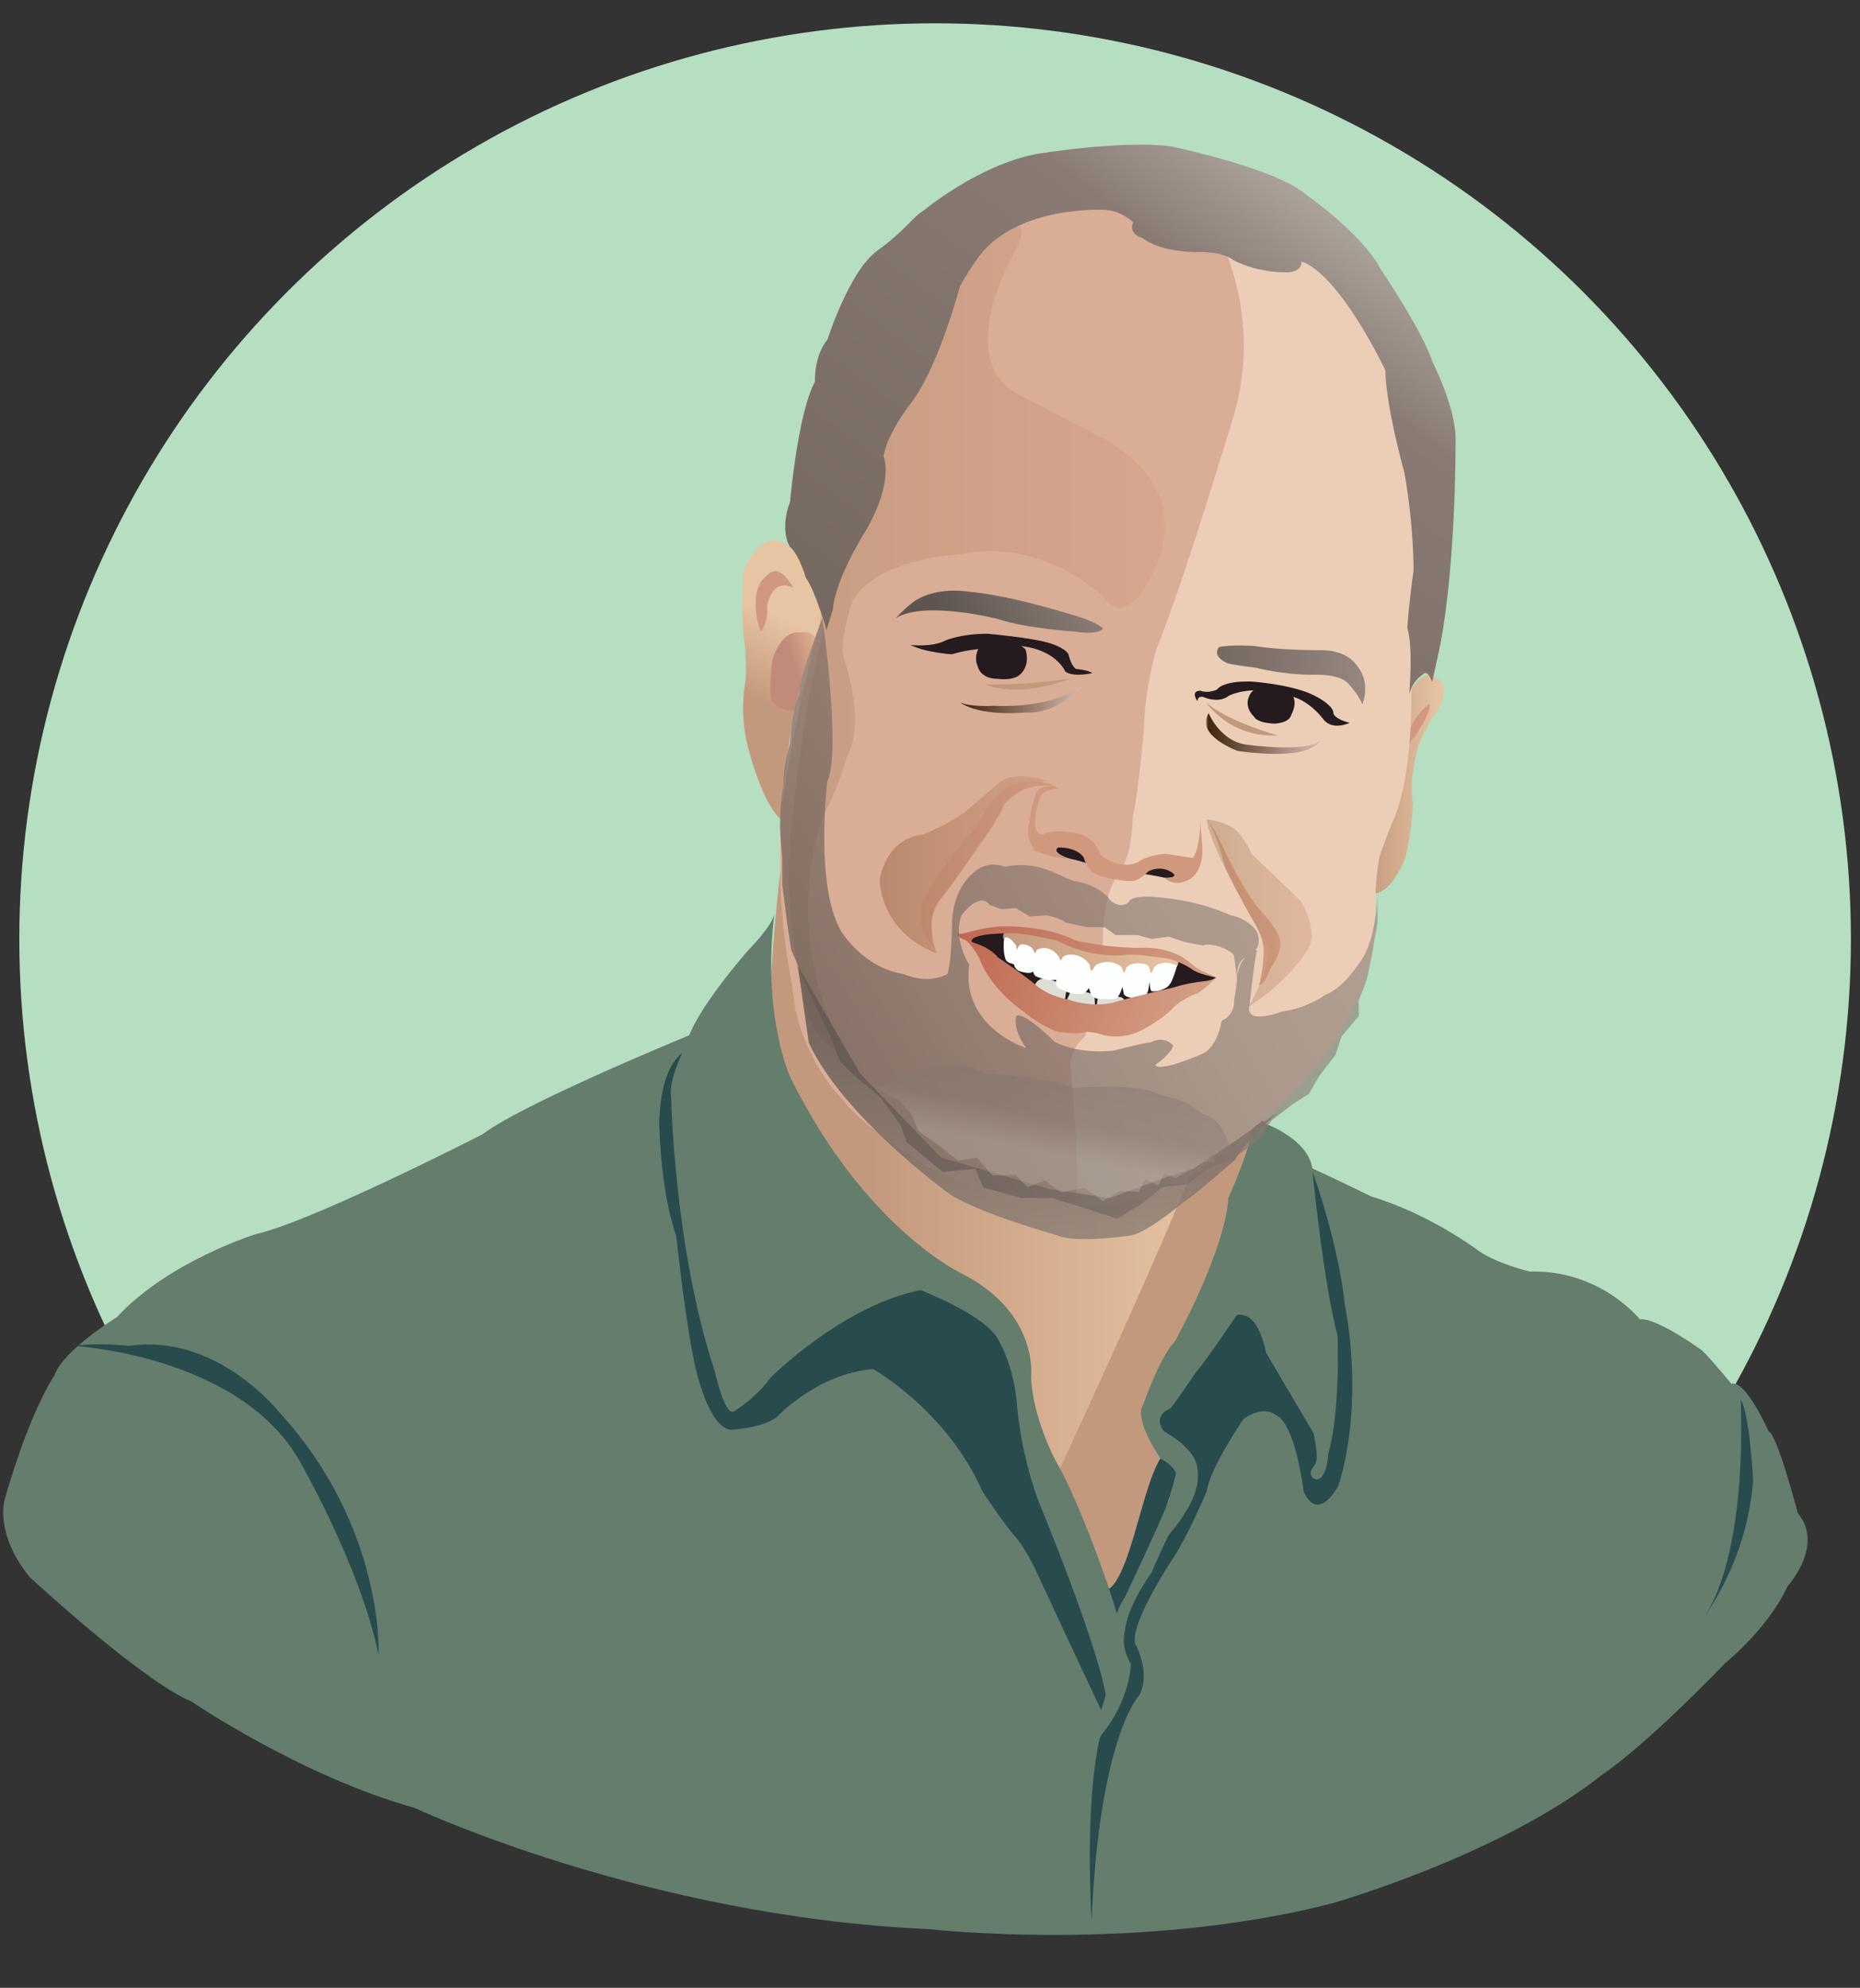
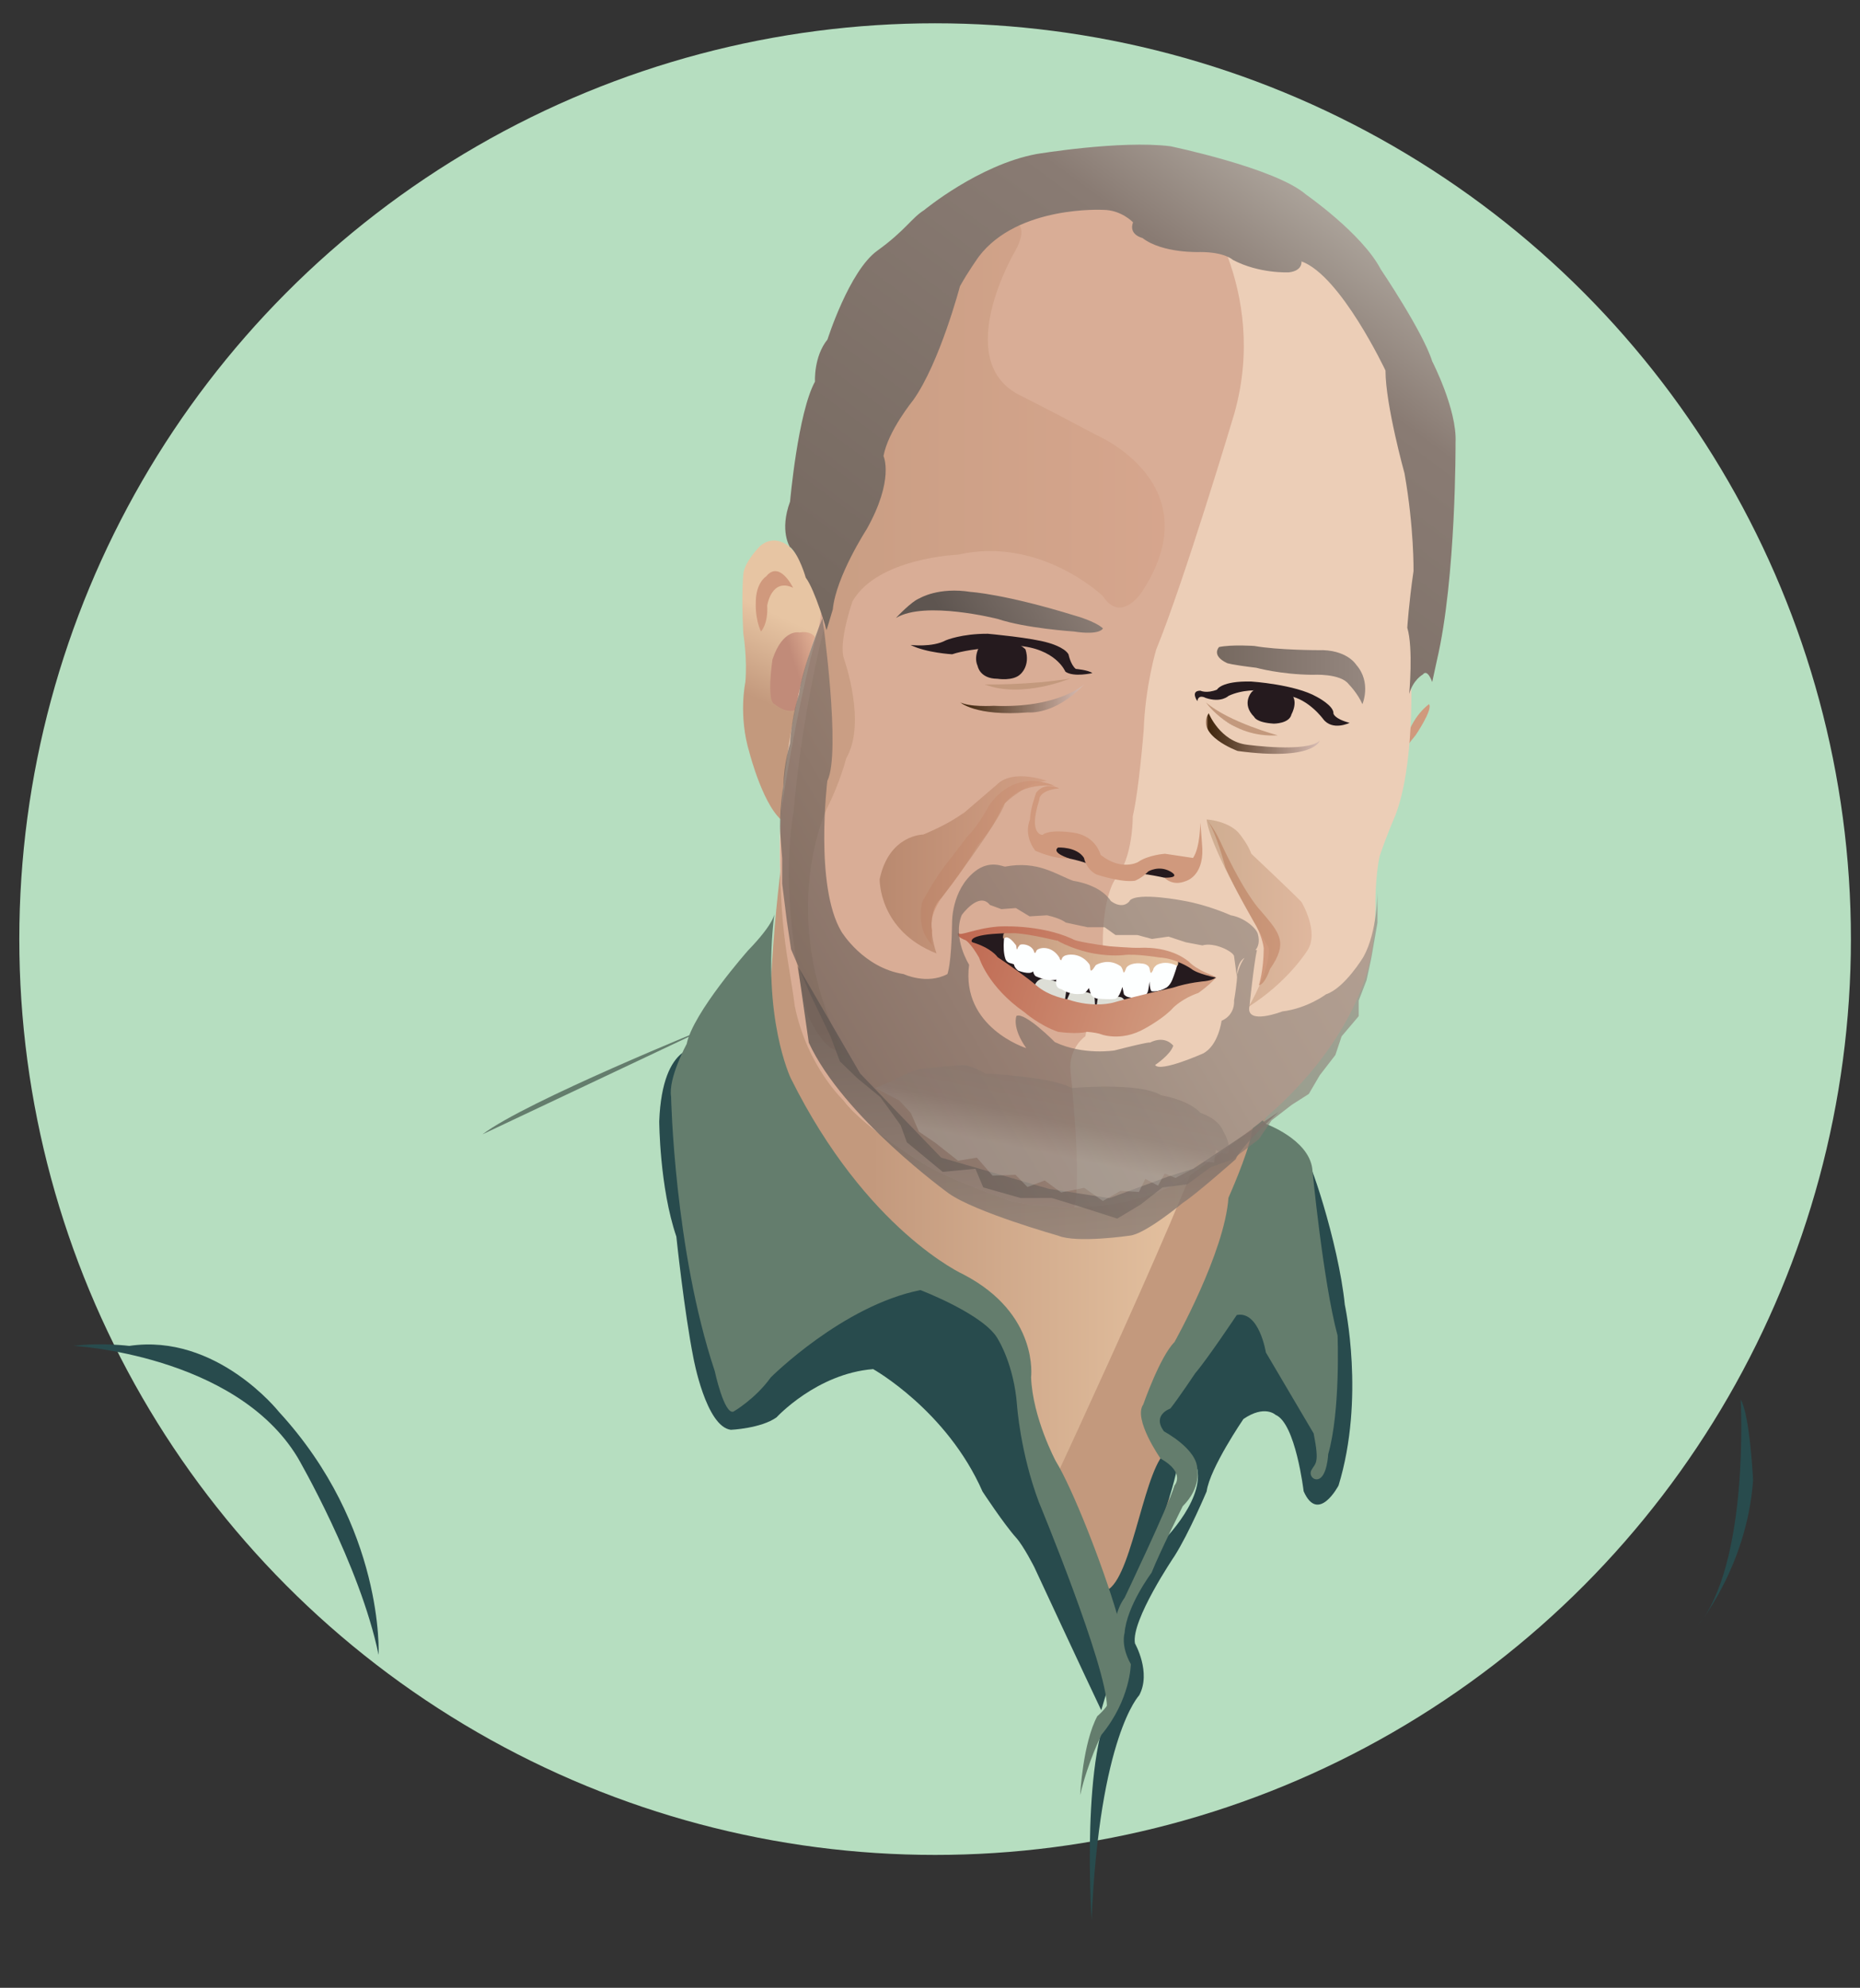
<svg xmlns="http://www.w3.org/2000/svg" xmlns:xlink="http://www.w3.org/1999/xlink" viewBox="0 0 262 280" id="Lager_25">
  <rect x="0" y="0" width="262" height="280" fill="#333333" stroke="none" />
  <defs>
    <style>.cls-1{fill:url(#Namnlös_övertoning_2144);}.cls-2{fill:url(#linear-gradient);}.cls-3{fill:#ecceb7;}.cls-4{fill:#fdffff;}.cls-5{fill:#b6dec0;}.cls-6{fill:#ddded6;}.cls-7{fill:#d0997d;}.cls-8{fill:#d9ad96;}.cls-9{fill:#251a1e;}.cls-10{fill:#284b4d;}.cls-11{fill:#647d6d;}.cls-12{fill:url(#Namnlös_övertoning_85-2);opacity:.37;}.cls-13{fill:url(#Namnlös_övertoning_373);}.cls-14{fill:url(#Namnlös_övertoning_131);}.cls-15{fill:url(#Namnlös_övertoning_2144-2);}.cls-16{fill:url(#Namnlös_övertoning_2144-4);}.cls-17{fill:url(#Namnlös_övertoning_2144-3);}.cls-18{fill:url(#Namnlös_övertoning_373-3);}.cls-19{fill:url(#Namnlös_övertoning_373-4);}.cls-20{fill:url(#Namnlös_övertoning_373-2);}.cls-21{fill:url(#Namnlös_övertoning_373-5);}.cls-22{fill:url(#Namnlös_övertoning_131-2);}.cls-23{fill:url(#linear-gradient-3);}.cls-24{fill:url(#linear-gradient-2);}.cls-25{fill:url(#linear-gradient-5);}.cls-26{fill:url(#Namnlös_övertoning_85);opacity:.44;}.cls-27{fill:url(#linear-gradient-8);opacity:.38;}.cls-28{fill:url(#linear-gradient-4);opacity:.67;}.cls-29{fill:url(#linear-gradient-7);opacity:.65;}.cls-30{fill:url(#linear-gradient-6);opacity:.79;}</style>
    <linearGradient gradientUnits="userSpaceOnUse" y2="163.92" x2="171.68" y1="163.92" x1="122.77" id="Namnlös_övertoning_373">
      <stop stop-color="#c3997d" offset="0" />
      <stop stop-color="#e7c5a3" offset="1" />
    </linearGradient>
    <linearGradient xlink:href="#Namnlös_övertoning_373" y2="129.32" x2="105.27" y1="172.66" x1="146.96" id="Namnlös_övertoning_373-2" />
    <linearGradient xlink:href="#Namnlös_övertoning_373" y2="110.47" x2="203.36" y1="110.47" x1="192.27" id="Namnlös_övertoning_373-3" />
    <linearGradient xlink:href="#Namnlös_övertoning_373" y2="87.88" x2="112.32" y1="98.79" x1="107.35" id="Namnlös_övertoning_373-4" />
    <linearGradient gradientUnits="userSpaceOnUse" y2="92.45" x2="118.29" y1="94.59" x1="111.87" id="linear-gradient">
      <stop stop-color="#c18b79" offset=".05" />
      <stop stop-color="#f5c5a3" offset="1" />
    </linearGradient>
    <linearGradient gradientUnits="userSpaceOnUse" y2="75.86" x2="160.2" y1="90.77" x1="135.16" id="linear-gradient-2">
      <stop stop-color="#5e5550" offset="0" />
      <stop stop-color="#897b73" offset=".62" />
      <stop stop-color="#95877f" offset="1" />
    </linearGradient>
    <linearGradient gradientUnits="userSpaceOnUse" y2="95.06" x2="192.31" y1="95.06" x1="171.43" id="linear-gradient-3">
      <stop stop-color="#766960" offset="0" />
      <stop stop-color="#897b73" offset=".62" />
      <stop stop-color="#95877f" offset="1" />
    </linearGradient>
    <linearGradient gradientUnits="userSpaceOnUse" y2="98.44" x2="152.7" y1="98.44" x1="135.2" id="Namnlös_övertoning_2144">
      <stop stop-color="#c3997d" offset="0" />
      <stop stop-color="#40250c" offset=".02" />
      <stop stop-color="#d9bdb4" offset="1" />
    </linearGradient>
    <linearGradient xlink:href="#Namnlös_övertoning_2144" y2="103.33" x2="185.92" y1="103.33" x1="169.87" id="Namnlös_övertoning_2144-2" />
    <linearGradient xlink:href="#Namnlös_övertoning_373" y2="134.1" x2="165.97" y1="134.1" x1="141.29" id="Namnlös_övertoning_373-5" />
    <linearGradient gradientUnits="userSpaceOnUse" y2="143.86" x2="167.44" y1="133.03" x1="134.01" id="Namnlös_övertoning_131">
      <stop stop-color="#bf6851" offset="0" />
      <stop stop-color="#d29e82" offset="1" />
    </linearGradient>
    <linearGradient xlink:href="#Namnlös_övertoning_131" y2="134.09" x2="171.29" y1="134.09" x1="134.92" id="Namnlös_övertoning_131-2" />
    <linearGradient gradientUnits="userSpaceOnUse" y2="121.83" x2="147.51" y1="121.83" x1="123.91" id="linear-gradient-4">
      <stop stop-color="#aa785d" offset="0" />
      <stop stop-color="#d0997d" offset="1" />
    </linearGradient>
    <linearGradient gradientUnits="userSpaceOnUse" y2="128.62" x2="184.75" y1="128.62" x1="169.97" id="Namnlös_övertoning_85">
      <stop stop-color="#aa8260" offset="0" />
      <stop stop-color="#d0997d" offset="1" />
    </linearGradient>
    <linearGradient xlink:href="#Namnlös_övertoning_2144" y2="109.17" x2="136.61" y1="98.94" x1="142.92" id="Namnlös_övertoning_2144-3" />
    <linearGradient xlink:href="#Namnlös_övertoning_2144" y2="105.64" x2="172.23" y1="102.5" x1="174.17" id="Namnlös_övertoning_2144-4" />
    <linearGradient xlink:href="#Namnlös_övertoning_85" y2="89.48" x2="164.05" y1="89.48" x1="111.1" id="Namnlös_övertoning_85-2" />
    <linearGradient gradientUnits="userSpaceOnUse" y2="24.49" x2="192.99" y1="100.46" x1="136.62" id="linear-gradient-5">
      <stop stop-color="#766960" offset="0" />
      <stop stop-color="#897b73" offset=".73" />
      <stop stop-color="#b9b3aa" offset="1" />
    </linearGradient>
    <linearGradient xlink:href="#linear-gradient-2" y2="194.01" x2="151.06" y1="142.27" x1="145.83" id="linear-gradient-6" />
    <linearGradient xlink:href="#linear-gradient-2" y2="103.64" x2="180.99" y1="143.18" x1="114.54" id="linear-gradient-7" />
    <linearGradient gradientUnits="userSpaceOnUse" y2="162.4" x2="147.24" y1="144.83" x1="150.85" id="linear-gradient-8">
      <stop stop-color="#766960" offset="0" />
      <stop stop-color="#82746c" offset=".46" />
      <stop stop-color="#897b73" offset=".73" />
      <stop stop-color="#b9b3aa" offset="1" />
    </linearGradient>
  </defs>
  <g id="BG-3">
    <circle r="129" cy="132.28" cx="131.72" class="cls-5" />
  </g>
-   <path d="M100.16,144.56s-26.05,10.54-32.2,15.22c0,0-24,12.29-31.9,14.05,0,0-12.29,3.8-19.61,11.71,0,0-7.61,4.68-8.78,8.2,0,0-3.35,4.68-7.02,17.49,0,0-1.46,4.75,3.51,10.9,0,0,15.8,14.63,22.83,17.56,0,0,15.51,10.54,31.32,14.93,0,0,32.59,15.36,72.64,17.12,0,0,29.51,3.37,56.73-3.65,0,0,23.87-6.81,38.05-18.15,0,0,5.37-3.37,17.27-15.66,0,0,6.15-4.98,8.78-10.83,0,0,5.27-5.71,1.46-10.32,0,0-2.93-11.2-4.1-11.49,0,0-3.22-7.32-5.27-6.73,0,0-2.63-3.22-4.1-4.68,0,0-6.44-4.68-8.78-4.39,0,0-5.56-7.02-15.51-6.73,0,0-4.98-1.17-7.61-3.22,0,0-6.73-4.98-14.63-7.32,0,0-14.93-7.32-19.02-8.49,0,0-7.32,120.59-74.05-15.51Z" class="cls-11" />
+   <path d="M100.16,144.56s-26.05,10.54-32.2,15.22Z" class="cls-11" />
  <path d="M110.57,117.78s-3.39,23.27-1.48,33.22c0,0,7.32,26.49,21.52,45.07,0,0,5.85,13.32,16.24,13.9,0,0,4.68,1.02,10.39-3.8,0,0,6.15-6,14.93-21.95,0,0,.44-9.95,.88-15.51,0,0,5.56-12.15,7.32-15.37,0,0-8.63,9.8-22.54,15.51,0,0-16.24,2.05-27.66-6,0,0-18.29-10.39-18-25.61,0,0-2.9-14.05-1.6-19.46Z" class="cls-13" />
  <path d="M144.79,216.56s21.83-46.44,25.51-58.1l7.28-.59-2.93,10.54-2.49,15.8-7.32,17.12-.19,14.8s-7.57,17.39-19.87,.42Z" class="cls-20" />
  <path d="M183.87,163.2c.24-1.29,4.68,11.8,5.56,20.58,0,0,2.88,13.17-.88,25.46,0,0-2.87,5.49-4.92,.81,0,0-1.13-9.59-3.96-10.76,0,0-1.53-1.46-4.52,.59,0,0-4.73,6.91-5.18,10.19,0,0-2.49,5.91-4.54,9.13,0,0-6.15,9.07-5.56,12.29,0,0,2.34,4.1,.59,7.32,0,0-5.56,5.71-6.7,31.61,0,0-1.61-24.29,3.34-31.32,0,0,1.32-4.1,0-7.61,0,0,3.22-10.28,6.15-13.83,0,0,6.29-5.94,5.41-10.69,0,0-3.05-4.75-5.18-4.46,0,0-3.01-6.44,.79-9.95,0,0,18.44-23.21,19.61-29.36Z" class="cls-10" />
  <path d="M98.71,147.52s-5.41-1-5.85,10.42c0,0,.04,9.3,2.41,16.24,0,0,1.1,10.54,2.41,17.12,0,0,1.76,9.66,5.27,10.1,0,0,4.26-.19,6.44-1.76,0,0,5.65-6.16,13.6-6.79,0,0,10.38,5.8,15.41,17.25,0,0,2.99,4.56,4.75,6.52,1.04,1.16,2.53,4.1,2.53,4.1,0,0,7.46,16.04,9.44,20.18,0,0,4.79-16.16,7.79-24.64,1.82-5.14,4.87-13.86,1.64-12-3.28,1.89-4.88,17.06-8.33,19.56-3.01-4.74-9.36-19.87-10.53-21.11,0,0-.86-14.75-4.97-16.24,0,0-10.1-10.98-16.24-7.9,0,0-18.88,13.17-20.2,18,0,0-6.59-14.93-6.15-22.83,0,0-4.68-21.83,.59-26.22Z" class="cls-10" />
  <path d="M178.31,158.31s5.94,2.15,6.53,6.24c0,0,1.52,15.96,3.57,23.57,0,0,.43,10.58-1.32,16.72,0,0-.14,3.06-1.36,3.49-.73,.26-1.37-.56-1.01-1.24,.54-1.03,1.2-.79,.32-5.18,0,0-3.8-6.44-6.73-11.41,0,0-.94-5.9-4.1-5.27,0,0-4.1,6.15-5.85,8.2,0,0-2.34,3.51-3.51,4.98,0,0-2.63,.88-.88,3.22,0,0,4.68,2.47,4.68,5.33,0,0,.59,2.57-2.05,5.2,0,0-3.22,6.44-4.39,9.37,0,0-3.51,4.68-3.8,8.49,0,0-.59,1.76,.88,4.39,0,0-.04,4.98-4.14,9.95,0,0-1.91,3.8-3,8.49,0,0,.37-7.32,2.42-11.12,0,0,4.14-3.22,2.53-8.2,0,0-1.03-5.27,1.32-8.49,0,0,6.15-12.88,7.02-15.8,0,0,1.63-1.76-1.97-3.8,0,0-3.89-5.56-2.43-7.61,0,0,2.34-6.73,4.39-8.78,0,0,7.07-12.59,7.61-20.34,0,0,2.68-5.98,3.22-8.93,0,0,.59-3.39,2.05-1.46Z" class="cls-11" />
-   <path d="M197.92,99.78s.41-3.7,3.19-4.73c0,0,1.7,.35,2.23,1.51,0,0,.29,2.05-1.02,3.8,0,0-1.02,1.17-2.49,4.54,0,0-1.52,5.28-.79,8.06,0,0-.17,4.37-1.11,7.89,0,0-1.84,5.19-4.77,5.05,0,0-3.14-2.7,2.43-13.53,0,0,2.63-10.54,2.34-12.59Z" class="cls-18" />
  <path d="M201.29,99.19s-2.99,2.05-3.47,6.44c0,0,.69-1.02,1.57-2.05,0,0,2.49-3.66,1.9-4.39Z" class="cls-7" />
  <path d="M116.55,86.46c.19-.4-2.78-6.88-5.27-9.37,0,0-2.05-2.05-4.24-.15,0,0-2.2,2.2-2.34,3.95,0,0-.29,2.78,0,8.34,0,0,.59,3.51,.29,6.88,0,0-1.02,4.68,.59,9.95,0,0,2.07,8.05,4.98,9.8,0,0-.74-15.51,5.99-29.41Z" class="cls-19" />
  <path d="M111.72,82.8s-1.9-3.95-3.8-1.61c0,0-1.46,.88-1.46,3.66,0,0-.15,2.2,.73,4.1,0,0,1.02-1.02,.88-3.66,0,0,.59-3.95,3.66-2.49Z" class="cls-7" />
  <path d="M115.24,91.43s.32-2.77-2.63-2.34c0,0-2.34-.59-3.8,3.8,0,0-.88,5.85,.29,6.29,0,0,2.35,2.05,3.81,.15,0,0,1.02-6,2.34-7.9Z" class="cls-2" />
  <path d="M182.48,32.82s18.02,10.54,17.85,37.9c0,0,.73,6.73-.88,14.49,0,0-.74,5.42-.68,10.09,0,0,.54,12.44-2.24,19.61,0,0-1.17,2.63-2.2,5.71,0,0-.51,2.14-.59,6.15,0,0,.11,2.43-.44,6.73,0,0-.88,12.15-15.95,24.73,0,0-7.76,6-9.51,7.17,0,0-5.56,4.54-16.54,4.68,0,0-7.76-.15-9.95-1.32,0,0-7.02-2.34-11.27-4.83,0,0-8.34-5.12-11.12-8.78,0,0-4.16-5.77-5.91-14.4,0,0-4.18-10.91-3.01-26.57,0,0,.88-14.63,5.29-25.87,0,0,.56-3.25,.85-6.03,2.63-12.8,4.13-16.72,5.85-22.1,0,0,3.95-17.85,11.41-25.76,0,0,5.27-6,13.61-7.32,0,0,11.41-2.34,21.22,.29,0,0,10.68,2.05,14.2,5.41Z" class="cls-3" />
  <path d="M151.31,170.09s-7.76-.15-9.95-1.32c0,0-7.02-2.34-11.27-4.83,0,0-8.34-5.12-11.12-8.78,0,0-5.27-4.83-7.02-13.46-.85-6.8-2.57-11.58-1.9-27.51,0,0,1.99-14.04,5.29-25.87,0,0,.56-3.25,.85-6.03,2.63-12.8,4.13-16.72,5.85-22.1,0,0,3.95-17.85,11.41-25.76,0,0,5.27-6,13.61-7.32,0,0,11.41-2.34,21.22,.29,0,0,10.61,13.17,5.56,30.95,0,0-7.02,23.49-10.98,33.15,0,0-1.54,5.12-1.76,11.34,0,0-.66,8.41-1.54,12.15,0,0,.08,5.91-2.49,8.88s0,0,0,0c0,0-1.78,2.43-1.73,9.29,.05,6.86,0,0,0,0l-2.46,12.81s-2.32,1.52-2.1,4.81c0,0,1.68,15.37,.51,19.32Z" class="cls-8" />
  <path d="M126.21,87.04s2.16-2.34,3.35-2.78c0,0,2.65-1.61,7.19-.88,0,0,4.83,.29,14.78,3.37,0,0,2.68,.73,3.83,1.76,0,0-.32,1.02-4.12,.44,0,0-6.73-.44-10.68-1.76,0,0-10.24-2.63-14.34-.15Z" class="cls-24" />
  <path d="M171.72,91.14s-1.17,1.17,1.12,2.26c0,0,.46,.22,4.12,.66,0,0,3.4,.95,7.93,.99,0,0,3.95-.25,5.12,1.36,0,0,1.22,1.23,1.9,2.78,0,0,1.32-3.07-.88-5.56,0,0-1.32-2.2-5.41-2.05,0,0-5.56,0-8.93-.59,0,0-3.1-.23-4.98,.15Z" class="cls-23" />
  <path d="M128.28,90.85s3.06,.37,4.96-.66c0,0,2.2-.94,5.91-.92,0,0,6.24,.56,8.58,1.29,0,0,2.2,.59,2.78,1.61,0,0,.29,1.46,1.02,2.05,0,0,1.76,.15,2.34,.59,0,0-2.63,.62-3.8-.2,0,0-1.32-3.3-6.88-3.67,0,0-6.29,.27-9.07,1.22,0,0-3.64-.2-5.84-1.3Z" class="cls-9" />
  <path d="M140.5,95.61s2.2,.36,3.22-.63c0,0,1.46-1.17,.73-3.51,0,0-2.2-2.33-6.15-.95,0,0-1.32,1.68-.59,3.29,0,0,.29,1.79,2.78,1.8Z" class="cls-9" />
  <path d="M168.65,98.75s-1.02-1.46,.44-1.46c0,0,.87,.44,2.34-.15,0,0,.59-1.25,4.84-1.14,0,0,6.15,.4,9.22,2.16,0,0,2.41,1.24,2.34,2.34,0,0,.07,.73,2.27,1.32,0,0-2.41,1.2-3.73-.55,0,0-2.05-2.81-4.83-3.25,0,0-4.68-1.76-8.49,0,0,0-1.02,1.02-3.22,.29,0,0-1.02-.59-1.17,.44Z" class="cls-9" />
  <path d="M176.35,97.43s-1.58,1.67,.33,3.57c0,0,.26,.78,2.75,.93,0,0,2.2,.01,2.49-1.32,0,0,1.16-2.05-.3-3.07,0,0-3.99-1.42-5.26-.11Z" class="cls-9" />
  <path d="M148.6,110.72s-5.17-.85-7.51,3.1c0,0-1.27,3.07-3.32,5.12,0,0-2.05,3.66-4.54,6.73,0,0-2.63,3.07-1.9,5.41,0,0-.42,2.15,.31,2.3,0,0-2.65-1.71-1.77-6.25,0,0,1.17-2.34,3.07-4.98,0,0,1.94-2.49,3.37-4.39,0,0,1.2-1.02,2.98-4.24,0,0,3.16-5.41,9.31-2.81Z" class="cls-7" />
  <path d="M169.97,115.43s1.02,1.17,1.9,3.07c0,0,3.24,7.2,5.85,9.95,2.63,3.07,3.71,4.39,1.17,8.05,0,0-.68,2.14-1.56,2.28,0,0,.67-2.07,.68-5.21,0,0-.13-1.37-1.02-3.07,0,0-3.37-5.85-4.39-8.34,0,0-1.32-5.12-2.63-6.73Z" class="cls-7" />
  <path d="M152.7,96.41s-3.66,3.39-12.73,3.01c0,0-3.54,.21-4.77-.53,0,0,2.14,2.05,9.6,1.46,0,0,3.81,.44,7.91-3.95Z" class="cls-1" />
  <path d="M170.26,100.47s1.61,3.99,5.41,4.43c0,0,8.49,1.17,10.24-.59,0,0-.73,2.93-11.57,1.47,0,0-6.05-2.2-4.09-5.31Z" class="cls-15" />
  <path d="M136.22,132.07s.3-.2,1.61-.49c0,0,3.07-.74,8.78,.36,0,0,6.29,2.12,13.32,2.12,0,0,4.19-.15,7.76,2.05,0,0,.97,.13,1.7,.86,0,0,1.33,.39,1.9,.73,0,0,.04,.03-.58,.4-1.01,.61-1.61,.66-2.49,.66,0,0-2.06,.58-3.82,1.31s-3.29,1.35-7.54,2.08c0,0-4.1,.7-8.2-1.35,0,0-4.45-1.61-7.37-4.39,0,0-1.32-1.14-3.52-2.9,0,0-.76-.71-1.55-1.44Z" class="cls-9" />
  <path d="M109.09,128.62s.11,1.3-3.71,5.25c0,0-7.77,8.78-8.65,13.17,0,0-2.63,4.83-2.2,7.46,0,0,.44,21.51,6.15,38.63,0,0,1.32,6.15,2.63,5.71,0,0,3.07-1.76,5.27-4.83,0,0,10.1-10.1,21.07-12.29,0,0,9.22,3.51,10.98,7.02,0,0,2.2,3.51,2.63,9.22,0,0,.44,6.59,3.07,13.61,0,0,9.6,23.17,9.6,28.88,0,0,4.11-3.93,1.4-13.13-2.12-7.19-6.29-17.73-8.62-21.52,0,0-3.25-6.08-3.47-11.79,0,0,1.16-8.93-9.52-14.49,0,0-13.65-6.15-24.34-27.66,0,0-4.09-8.54-2.29-23.25Z" class="cls-11" />
  <path d="M145.53,139.95s-.05-2.01,1.48-2.12c0,0,2.7,.32,3.2,1.61l-.35,2.38,.94-2.16s2.49-.29,3.37,.66l.15,2.41,.35-2.38s1.41-.26,3.24,.11c0,0,.8,.22,.8,1.76v1.32l-6.8,.66-6.37-4.24Z" class="cls-6" />
  <path d="M141.58,131.13s-.49,2.41,.05,3.95c0,0,.11,.44,.71,.6,0,0,.16,.02,.49,.16,0,0,0,.4,.57,.87,0,0,1.61,.66,2.12,.12,0,0,.12,.59,.44,.71,0,0,1.85,.84,2.93,.4l.02-.43s-.64,1.64,.62,1.83c0,0,1.21,.88,2.84,.65,0,0,.35,.18,1.01-.81l.27,.82s.17,.49,.88,.66c0,0,1.78,.16,2.44,.05,0,0,.58,.17,1.13-1.69l.22,1.04s.25,.38,.88,.44c0,0,.72,.18,1.59,.17,0,0,.88-.34,.99-1.44l.16-.99s-.02,1.1,.27,1.39c0,0,.94,.16,2.08-.51,0,0,.59-.34,.92-1.32,0,0,.88-2.18,.75-3.01,0,0-6.16-1.71-7.81-.83,0,0-5.64-.8-8.32-1.52,0,0-5.51-1.44-8.25-1.33Z" class="cls-4" />
  <path d="M141.37,131.51s-.21,.78,.05,.71c.21-.25,.67-.44,1.66,.88,.16,.16,.03,.68,.22,.6,0,0,.09-.38,.27-.45-.05-.43,1.87-.32,2.12,.92,.27,.19,.17-.21,.42-.39,.59-.41,2.16-.47,3.13,1.13,.06,.1,0,.23,.18,.33s.03-.44,.66-.66c.85-.28,2.32-.12,3.27,1.12,.31,.28,.13,.83,.31,1.02,.22,.03,.52-.55,.7-.78,.39-.22,1.87-.95,3.48,.15,0,0,.22,.14,.41,.88,.23,.08,.3-.6,.5-.77,.22-.26,.96-.65,2.17-.47,0,0,.91,.05,1.02,.77,.15,.97,.3,.4,.49,.14,0,0-.02-.3,.49-.7,0,0,1.16-.78,2.91,.12,.41-.66-.31-.85,.14-.49,0,0-.33-1.01-4.1-1.12,0,0-2.27-.66-3.77-.11,0,0-6.8-.88-8.32-1.52,0,0-6.09-2.6-8.41-1.31Z" class="cls-21" />
  <path d="M136.01,132.42s.74,.43,1.91,2.48c0,0,1.23,4.1,6.37,7.67,0,0,2.08,1.84,4.74,2.77,0,0,2.64,.39,4.07,0,0,0,1.09,.08,1.77,.27,0,0,2.94,1.28,6.46-.77,0,0,2.65-1.43,3.95-2.92,0,0,1.32-1.32,3.51-2.05,0,0,1.48-1.01,2.52-2.19,0,0-.51,.41-1.59,.53,0,0-2.28,.17-4.55,.93,0,0-5.01,1.1-8.23,2.05,0,0-2.78,.88-6.59-.43,0,0-2.57-.38-4.39-1.97-1.17-1.02-4.06-3.06-5.43-3.96,0,0-.82-1.29-3.64-2.13,0,0-.39-.72-.89-.28Z" class="cls-14" />
  <path d="M135.01,131.39c.12,.58,2.25-.62,5.62-.88,0,0,5.74-.4,10.46,1.76,0,0,.07,.34,5.2,1.02,0,0,3.27,.26,4.14,.22,2.04-.11,4.92,.23,7.04,1.95,0,0,.72,.84,2.5,1.6,0,0,1.32,.53,1.32,.64,0,0-2.6-.5-3.49-1.24,0,0-2.13-1.48-4.56-1.6,0,0-3.3-.55-4.98-.33,0,0-1.68,.22-4.17-.22,0,0-2.59-.41-5.1-1.78,0,0-3.58-.91-5.95-1.08,0,0-6.66-.13-6.15,1.26,0,0-2.46-.59-1.88-1.32Z" class="cls-22" />
  <path d="M153.41,121.83s-.35-2.01-2.62-2.45c0,0-2.25-1.13-2.56,.15,0,0-.21,.54,.74,1.05,0,0,4.16,.79,4.44,1.25Z" class="cls-9" />
  <path d="M160.9,122.79s1.04-1.06,3.15-.55c0,0,2.04,.15,1.53,.95,0,0,1.11,.59,.08,.8,0,0-4.37-1.02-5.03-.87,0,0,0-.02,.27-.33Z" class="cls-9" />
  <path d="M149.19,111.04s-1.9-1.02-3.22,.59c0,0-.88,2.34-.88,3.8,0,0-1.02,2.05,.73,4.39,0,0,2.56,1.21,4.8,1.1,0,0-2.57-.77-1.59-1.54,0,0,2.63-.15,3.66,1.46,0,0,.29,1.61,1.76,2.34,0,0,3.51,1.17,5.41,.88,0,0,.88-.29,1.9-1.32,0,0,1.46-.88,3.07,0,0,0,1.76,.91-.8,.89,0,0,1.09,1.26,2.99,.48,0,0,2.49-.63,2.34-4.58,0,0-.15-2.34-.29-3.66,0,0,0,3.51-1.02,4.98l-3.95-.59s-2.34,.15-3.8,1.17c0,0-2.34,1.32-5.27-1.02,0,0-.59-2.49-3.51-3.07,0,0-3.51-.66-4.68,.26,0,0-2.05,.04-.44-4.94,0,0-.15-1.32,2.78-1.61Z" class="cls-7" />
  <path d="M140.48,110.47s-2.61,2.25-5.01,4.3c1.09-1.12-.23,.62-5.41,2.78,0,0-4.83,0-6.15,6.29,0,0-.19,7.24,8.01,10.46,0,0-2-5.38,.75-7.89,0,0,8.31-10.96,8.86-13.25,0,0,3.33-3.13,5.97-3.16,0,0-4.71-1.75-7.02,.46Z" class="cls-28" />
  <path d="M169.97,115.43s2.78,.15,4.39,1.76c0,0,1.32,1.46,1.9,3.07,0,0,5.34,5.02,7.05,6.77,0,0,2.59,4.24,.83,6.88,0,0-2.69,4.38-8.25,7.89,0,0,3.01-5.01,2.86-8.23,0,0-1.86-3.23-2.72-4.78,0,0-5.67-9.76-6.06-13.37Z" class="cls-26" />
  <path d="M10.31,189.57s22.83,1.23,31.61,15.72c0,0,8.78,15.08,11.41,27.81,0,0,.88-18-14.05-34.24,0,0-8.78-11.1-21.07-9.28,0,0-4.01-.5-7.9,0Z" class="cls-10" />
  <path d="M245.19,197.09s1.32,23.27-6.15,32.05c0,0,7.02-8.34,7.9-20.63,0,0-.44-9.22-1.76-11.41Z" class="cls-10" />
  <path d="M138.72,96.41s6.46,.11,12.02-.84c0,0-6.8,2.87-12.02,.84Z" class="cls-17" />
  <path d="M169.87,98.94s3.42,5.05,10.12,4.64c0,0-6.85-1.83-10.12-4.64Z" class="cls-16" />
  <path d="M142.9,35.53s-8.74,14.93,.44,19.98c0,0,4.35,2.17,10.98,5.71,0,0,16.7,7.02,6.37,22.39,0,0-2.86,4.17-5.32,.37,0,0-8.8-8.49-20.43-5.85,0,0-11.35,.43-14.86,6.58,0,0-2.05,5.85-1.17,8.17,0,0,3.19,8.95,.29,13.93,0,0-.86,3.37-2.63,6.88,0,0-7.47,14.93,2.19,34.24,0,0-1.98,1.32-4.94-4.83,0,0-4.28-14.93-2.08-28.54,.09,0,.82-12.55,4.83-28.1,0,0,3.07-19.76,5.27-21.51,0,0,4.83-20.63,8.34-23.71,0,0,1.97-7.02,7.35-9.66,0,0,9.33-3.07,5.38,3.95Z" class="cls-12" />
  <path d="M111.29,77.09s-1.54-2.27,0-6.44c0,0,1.1-12.51,3.51-16.9,0,0-.2-3.51,1.76-5.93,0,0,3.06-9.66,7.02-12.51,3.95-2.85,4.83-4.61,6.59-5.71,0,0,7.68-6.37,15.81-7.9,0,0,11.85-1.98,18.88-1.1,0,0,14.83,3.07,19.1,6.8,0,0,7.9,5.49,10.54,10.54,0,0,5.93,8.78,7.24,12.95,0,0,3.51,6.8,3.29,11.41,0,0,.1,19.1-2.63,30.73,0,0-.22,1.02-.66,3.04,0,0-.65-1.93-1.32-1.06,0,0-1.36,.72-1.92,2.74,0,0,.6-6.47-.27-9.33,0,0,.22-3.46,.88-7.99,0,0,.09-6.06-1.27-13.75,0,0-2.68-9.66-2.68-14.49,0,0-6.31-13.39-11.83-15.37,0,0,.19,1.32-1.78,1.54,0,0-4.17,.22-7.9-1.76,0,0-1.1-1.1-4.61-1.1,0,0-5.27,.22-8.12-1.98,0,0-1.98-.44-1.32-2.2,0,0-1.64-1.76-4.22-1.76,0,0-12.02-.66-17.51,6.59,0,0-1.57,2.2-2.65,4.17,0,0-2.84,10.76-6.57,16.02,0,0-3.58,4.39-4.2,7.9,0,0,1.57,3.29-2.38,10.32,0,0-4.32,6.66-4.76,11.27l-.88,2.93s-1.61-5.63-2.93-7.39c0,0-.88-3.15-2.2-4.32Z" class="cls-25" />
  <path d="M113.92,146.82l-1.54-10.76,8.78,15.15,11.41,11.85,15.15,4.39,8.56,1.32,8.34-3.07,3.51-1.1,11.97-7.97s-5.38,4.9-6.04,6.66c0,0-5.71,5.05-7.46,6.15,0,0-5.27,4.39-7.46,4.61,0,0-7.46,1.1-10.1,0,0,0-11.63-3.29-15.37-5.93,0,0-14.93-10.76-19.76-21.29Z" class="cls-30" />
  <path d="M159.14,126.9c-1.1,1.33-2.68,0-2.68,0-1.49-2.34-5.29-2.83-5.29-2.83-2.41-.88-4.98-2.88-9.59-2-.21,.04-2.13-1.01-4.26,.68-3.32,2.65-3.21,7.22-3.21,7.22-.09,5.95-.66,7.24-.66,7.24-2.94,1.54-6.15,0-6.15,0-5.71-.88-8.78-5.99-8.78-5.99-3.8-6.38-1.98-21.23-1.98-21.23,1.98-3.95-.68-22.92-.68-22.92,0,0-2.87,6.95-3.31,10.69,0,0-.97,2.71-1.28,6.99,0,0-.86,2.75-.93,5.97,0,0-.64,3.8-.42,6.87l.26,3.38v3.51l.66,5.29,.59,3.95,2.71,6.34,2.85,5.93,1.32,3.51,2.41,2.34,3.29,2.7,2.85,3.95,.88,2.41,5.05,4.17,4.61-.44,1.1,2.63,5.27,1.49h4.39l3.73,1.14,5.49,1.76,3.29-1.98,3.07-2.41,3.51-.44,3.29-2.41,3.07-1.1,3.73-2.85,1.76-2.63,2.85-2.2,2.41-1.54,1.54-2.63,2.2-2.85,.88-2.63,2.41-2.85v-2.2l1.1-2.85,.66-3.07,.88-5.05v-4.39s0,5.71-1.98,9.22c0,0-2.63,4.39-5.27,5.27,0,0-2.63,1.98-6.15,2.41,0,0-5.28,2.05-4.62-.8,0,0,.6-5.88,1.04-7.85,0,0-1.9-.05-2.78,3.46,0,0,0,1.11-.44,3.66,0,0,.22,1.98-1.76,2.85,0,0-.44,3.51-2.63,4.61,0,0-6.07,2.71-6.73,1.61,0,0,2.12-1.39,2.56-2.71,0,0-1.1-1.54-3.29-.44,0,0,.17-.22-4.98,1.1,0,0-4.39,.73-8.41-1.17,0,0-4.23-4.28-5.41-3.69,0,0-.7,1.6,1.38,4.54,0,0-9.22-2.9-8.05-11.75,0,0-2.36-3.71-1.04-7,0,0,2.43-3.39,3.97-1.42l1.61,.59,2.05-.15,1.93,1.17,2.46-.15c1.98,.44,2.63,1.02,2.63,1.02l3.07,.66h2.41l1.54,1.1h3.07l2.05,.55,2.34-.33,2.44,.8,2.33,.44c1.62-.49,4.19,.79,4.45,1.46l.42,3.05s-.13-2.1,1.13-2.8c.83-.46,2.4-1.08,1.81-3.32-.21-.82-1.9-2.31-3.8-2.63,0,0-3.22-1.46-6.65-2.05,0,0-6.56-1.29-7.62,0Z" class="cls-29" />
  <path d="M138.75,151.21s9.44,.44,12.22,2.05c0,0,9.51-.88,12.59,1.02,0,0,3.8,.59,5.56,2.49,0,0,2.49,.73,3.22,2.63,0,0,.6,.95,.75,2.01,.03,.18,.04,.37,.03,.55-.05,1.25-1.85,0-1.85,0l-.25,1.8-2.19-.26-.69,1.1-2.56,1.32-1.51-.63-.95,1.72-1.79-.95-.9,1.84-2.59-.16-2.49,1.43-2.63-1.86-3.25,.66-2.31-1.69-2.43,.92-1.69-1.72-3.23,.12-2.21-2.54-2.65,.44-3.15-2.49-2.36-1.61-1.14-2.63-1.63-1.76-3.37-1.76,3.08-1.32s2.04-1.32,4.09-1.46c0,0,4.37-.44,5.55-.44,0,0,1.91,.59,2.72,1.17Z" class="cls-27" />
</svg>